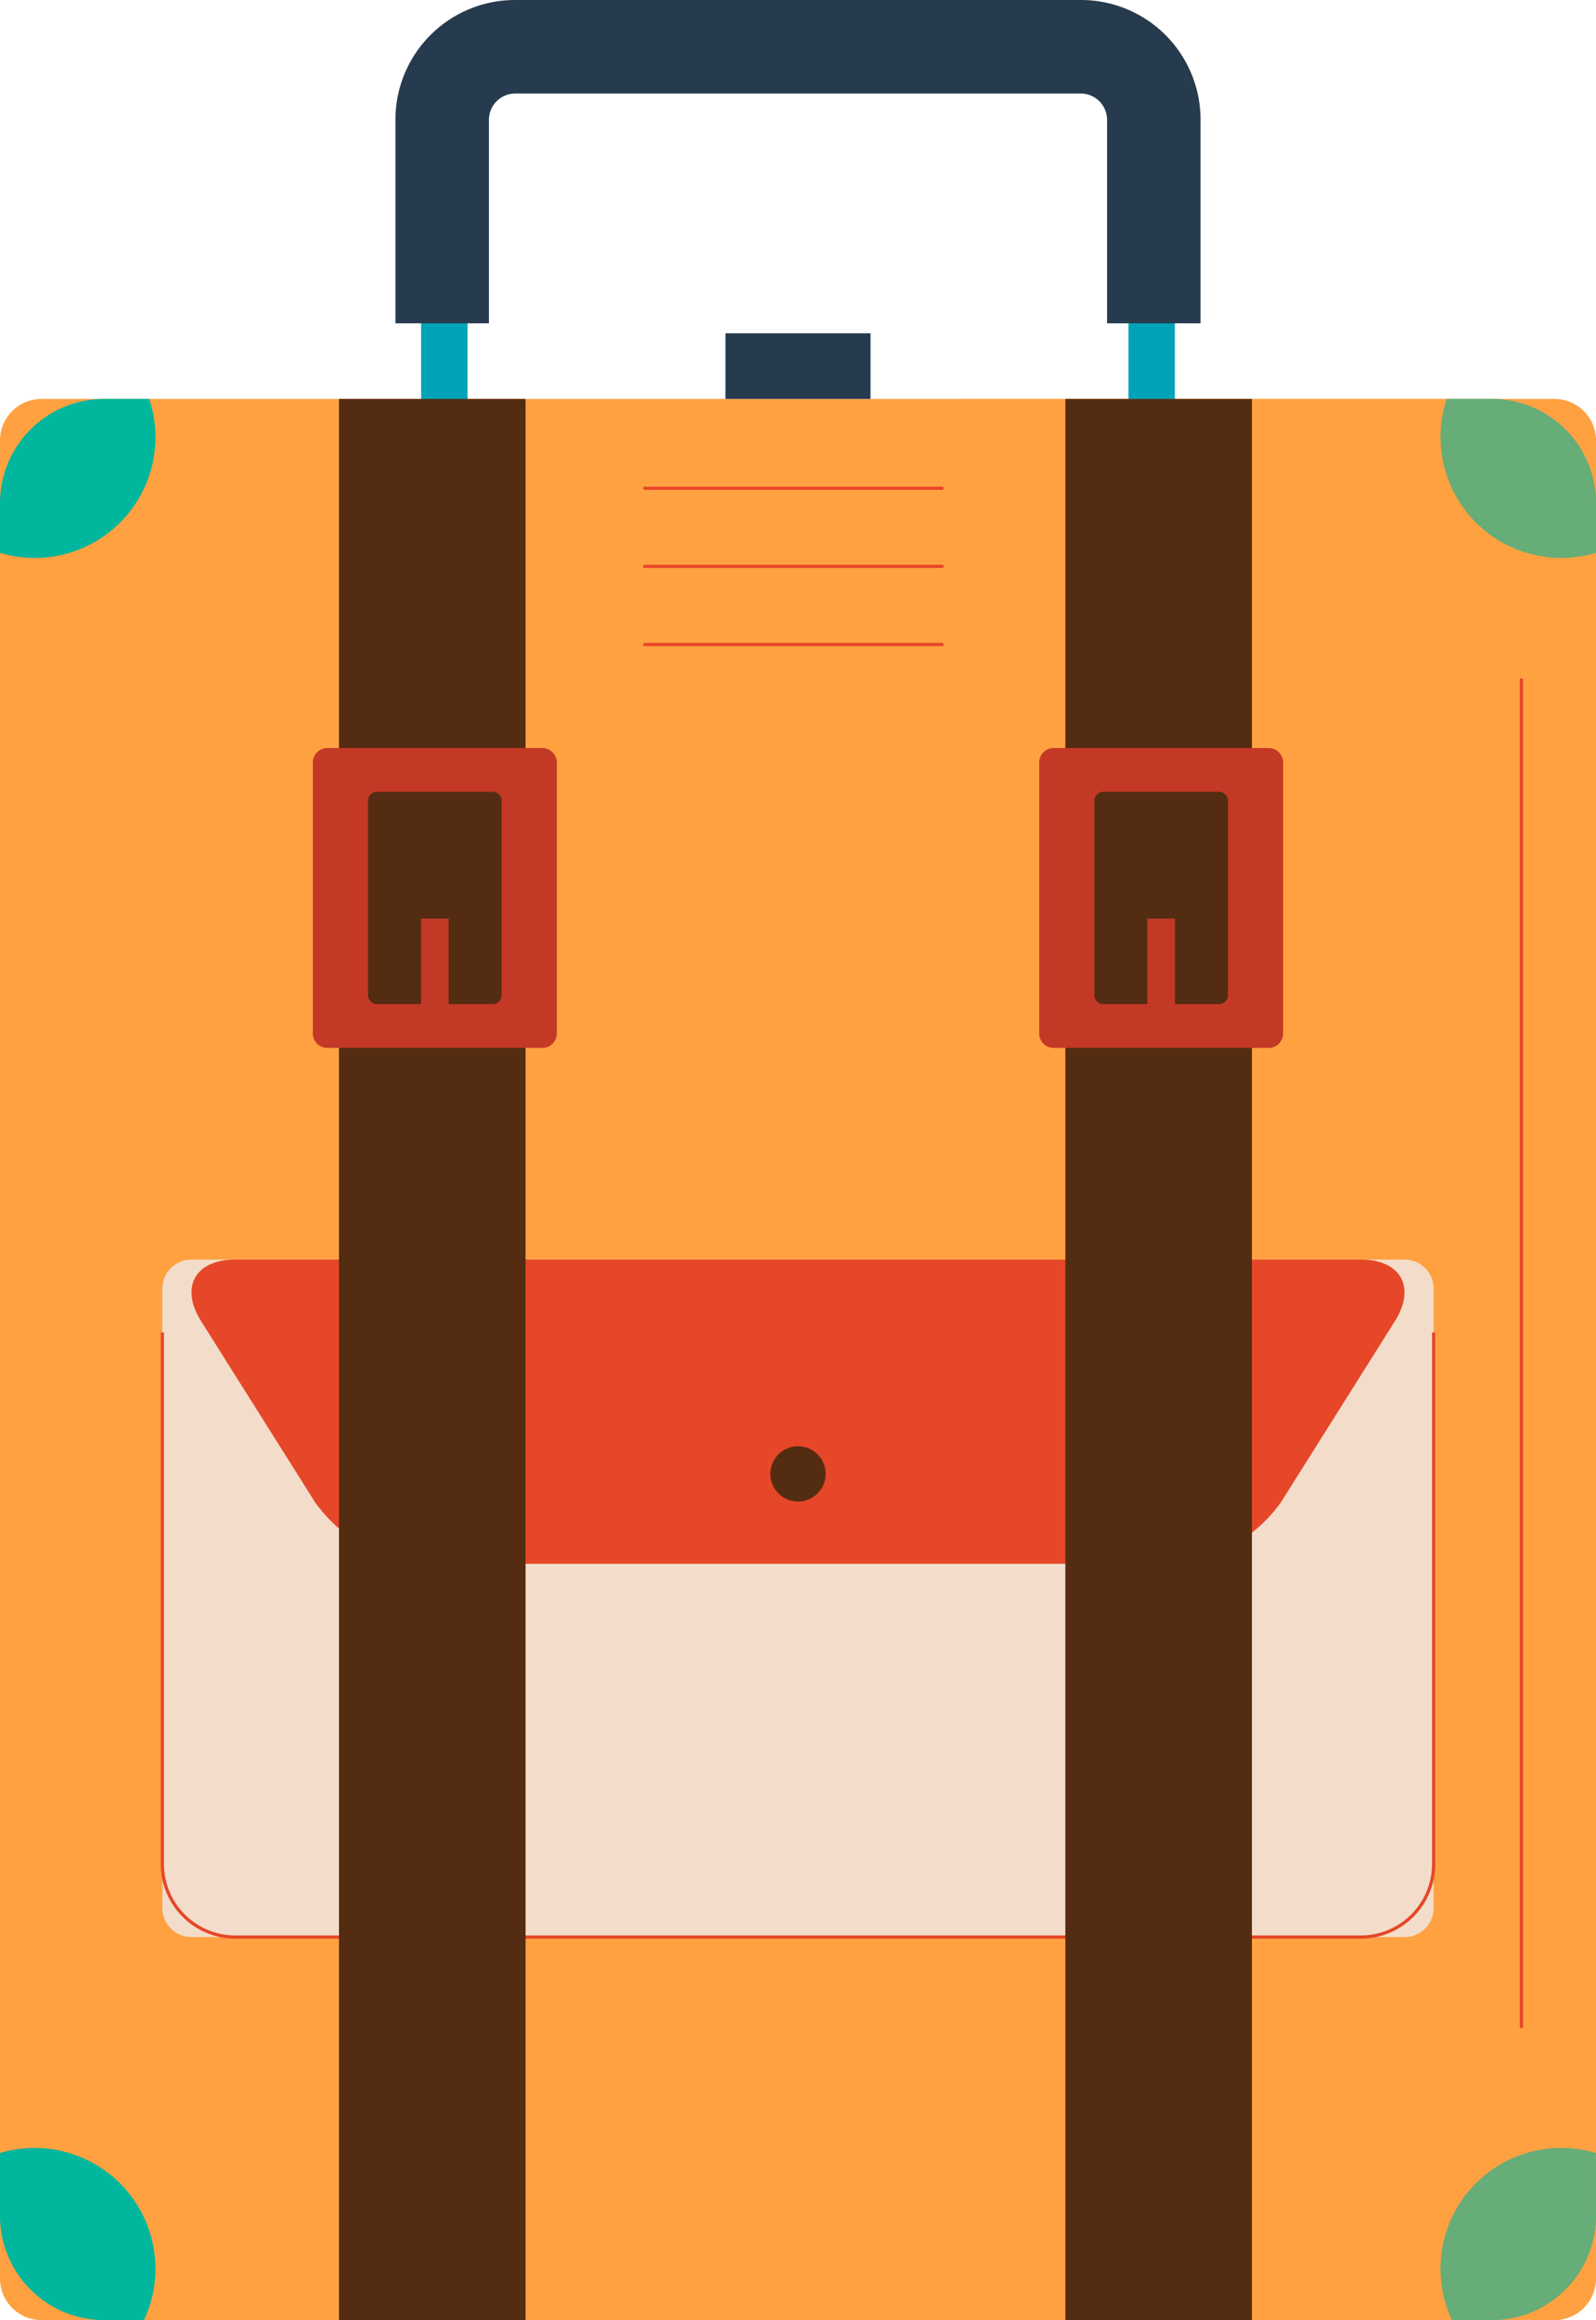
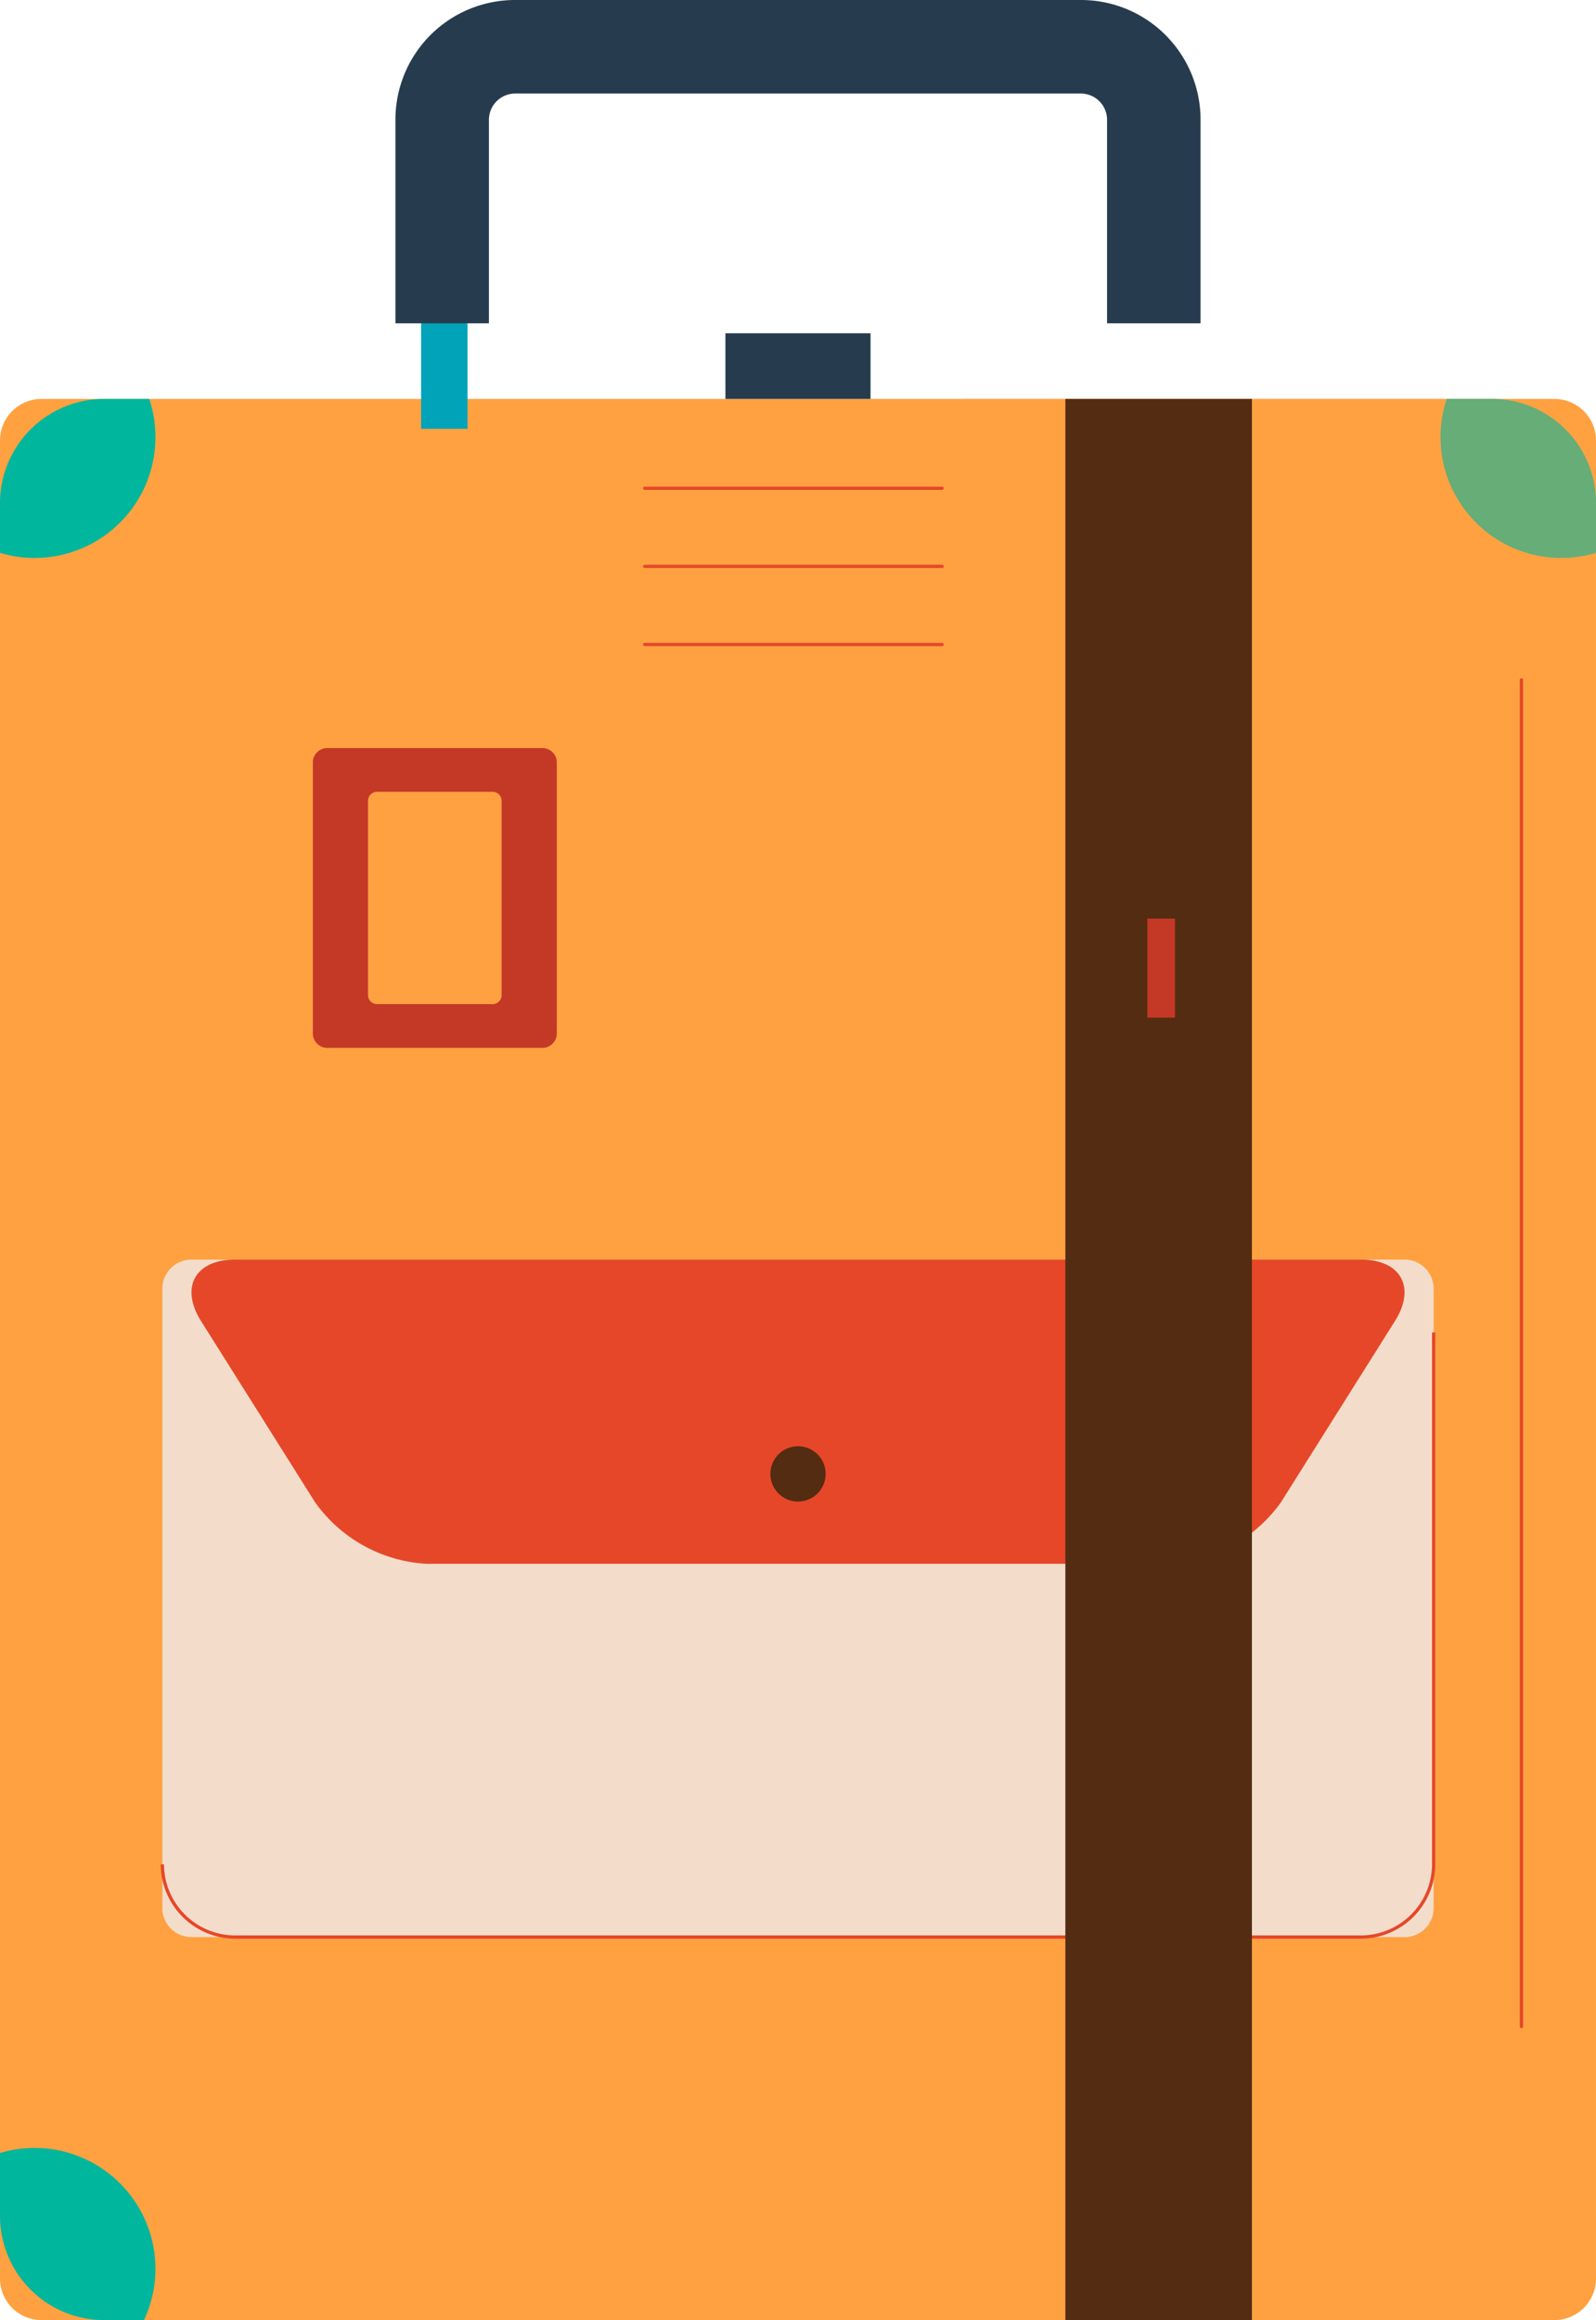
<svg xmlns="http://www.w3.org/2000/svg" width="182.494" height="265.137" viewBox="0 0 182.494 265.137">
  <defs>
    <clipPath id="a">
      <rect width="182.494" height="265.137" fill="none" />
    </clipPath>
    <clipPath id="b">
      <rect width="182.493" height="265.137" fill="none" />
    </clipPath>
    <clipPath id="c">
      <rect width="75.914" height="219.548" fill="none" />
    </clipPath>
  </defs>
  <g clip-path="url(#a)">
    <g transform="translate(0 0)">
      <g clip-path="url(#b)">
        <path d="M4.75,0H177.742a4.751,4.751,0,0,1,4.751,4.751V214.8a4.751,4.751,0,0,1-4.751,4.751H4.75A4.75,4.75,0,0,1,0,214.8V4.75A4.75,4.75,0,0,1,4.75,0Z" transform="translate(0.001 45.589)" fill="#ffa141" />
        <rect width="5.311" height="20.145" transform="translate(48.152 28.859)" fill="#00a3b8" />
-         <rect width="5.308" height="20.145" transform="translate(129.031 28.859)" fill="#00a3b8" />
        <path d="M18.084,36.945V13.657A13.674,13.674,0,0,1,31.743,0H96.485a13.672,13.672,0,0,1,13.659,13.657V36.945H99.455V13.657a3.01,3.01,0,0,0-2.97-2.968H31.743a3.01,3.01,0,0,0-2.97,2.968V36.945Z" transform="translate(27.132 0)" fill="#263b4e" />
        <rect width="16.592" height="7.504" transform="translate(82.949 38.085)" fill="#263b4e" />
        <path d="M71.776,18.233H66.586a13.807,13.807,0,0,0,17.067,17.59V30.112A11.914,11.914,0,0,0,71.776,18.233" transform="translate(98.84 27.356)" fill="#00b69c" />
        <path d="M0,30.112v5.711a13.808,13.808,0,0,0,17.067-17.59H11.879A11.914,11.914,0,0,0,0,30.112" transform="translate(0 27.356)" fill="#00b69c" />
        <path d="M3.951,98.172A13.824,13.824,0,0,0,0,98.752v7.216a11.914,11.914,0,0,0,11.879,11.877h4.586A13.747,13.747,0,0,0,17.775,112,13.825,13.825,0,0,0,3.951,98.172" transform="translate(0 147.293)" fill="#00b69c" />
-         <path d="M79.7,98.172a13.8,13.8,0,0,0-12.514,19.673h4.588a11.913,11.913,0,0,0,11.877-11.877V98.752a13.824,13.824,0,0,0-3.951-.58" transform="translate(98.84 147.293)" fill="#00b69c" />
        <g transform="translate(106.58 45.59)" opacity="0.4" style="mix-blend-mode:multiply;isolation:isolate">
          <g clip-path="url(#c)">
            <path d="M42.626,237.781h64.037A11.912,11.912,0,0,0,118.539,225.9V30.112a11.912,11.912,0,0,0-11.877-11.879H45.814C87.9,21.418,88.54,52.675,88.54,52.675s-.638,117.974,0,148.588-45.914,36.518-45.914,36.518" transform="translate(-42.626 -18.234)" fill="#ffa141" />
          </g>
        </g>
        <path d="M3.325,0H142.037a3.326,3.326,0,0,1,3.326,3.326V74.095a3.326,3.326,0,0,1-3.326,3.326H3.325A3.325,3.325,0,0,1,0,74.1V3.325A3.325,3.325,0,0,1,3.325,0Z" transform="translate(18.566 143.948)" fill="#f3ddca" />
-         <path d="M152.79,60.9V121.69A8.343,8.343,0,0,1,144.474,130H15.741a8.341,8.341,0,0,1-8.316-8.314V60.9" transform="translate(11.14 91.365)" fill="none" stroke="#e64729" stroke-miterlimit="10" stroke-width="0.371" />
+         <path d="M152.79,60.9V121.69A8.343,8.343,0,0,1,144.474,130H15.741a8.341,8.341,0,0,1-8.316-8.314" transform="translate(11.14 91.365)" fill="none" stroke="#e64729" stroke-miterlimit="10" stroke-width="0.371" />
        <path d="M133.334,85.295a16.814,16.814,0,0,1-12.747,7.036H35.628a16.8,16.8,0,0,1-12.744-7.036L9.857,64.607c-2.435-3.871-.688-7.036,3.886-7.036H142.475c4.571,0,6.321,3.165,3.883,7.036Z" transform="translate(13.139 86.377)" fill="#e64729" />
        <path d="M41.551,69.261a3.16,3.16,0,1,1-3.163-3.16,3.161,3.161,0,0,1,3.163,3.16" transform="translate(52.857 99.175)" fill="#542c11" />
        <line x2="34.012" transform="translate(73.716 55.799)" fill="none" stroke="#e64729" stroke-linecap="round" stroke-linejoin="round" stroke-width="0.371" />
        <line x2="34.012" transform="translate(73.716 64.726)" fill="none" stroke="#e64729" stroke-linecap="round" stroke-linejoin="round" stroke-width="0.371" />
        <line x2="34.012" transform="translate(73.716 73.655)" fill="none" stroke="#e64729" stroke-linecap="round" stroke-linejoin="round" stroke-width="0.371" />
        <line y2="153.899" transform="translate(173.965 77.694)" fill="none" stroke="#e64729" stroke-linecap="round" stroke-linejoin="round" stroke-width="0.371" />
-         <rect width="21.331" height="219.548" transform="translate(38.763 45.589)" fill="#542c11" />
        <path d="M40.551,34.189H15.957a1.657,1.657,0,0,0-1.65,1.653V66.806a1.655,1.655,0,0,0,1.65,1.65H40.551a1.656,1.656,0,0,0,1.653-1.65V35.842a1.658,1.658,0,0,0-1.653-1.653M35.893,62.428a1.032,1.032,0,0,1-1.03,1.03H21.643a1.031,1.031,0,0,1-1.028-1.03V40.217a1.032,1.032,0,0,1,1.028-1.028H34.862a1.033,1.033,0,0,1,1.03,1.028Z" transform="translate(21.466 51.296)" fill="#c43826" />
-         <rect width="3.16" height="11.322" transform="translate(48.139 104.975)" fill="#c43826" />
        <rect width="21.333" height="219.548" transform="translate(121.817 45.589)" fill="#542c11" />
-         <path d="M73.768,34.189H49.174a1.657,1.657,0,0,0-1.65,1.653V66.806a1.655,1.655,0,0,0,1.65,1.65H73.768a1.653,1.653,0,0,0,1.65-1.65V35.842a1.656,1.656,0,0,0-1.65-1.653M69.11,62.428a1.033,1.033,0,0,1-1.028,1.03H54.863a1.03,1.03,0,0,1-1.028-1.03V40.217a1.031,1.031,0,0,1,1.028-1.028H68.082a1.034,1.034,0,0,1,1.028,1.028Z" transform="translate(71.303 51.296)" fill="#c43826" />
        <rect width="3.16" height="11.322" transform="translate(131.193 104.975)" fill="#c43826" />
      </g>
    </g>
  </g>
</svg>